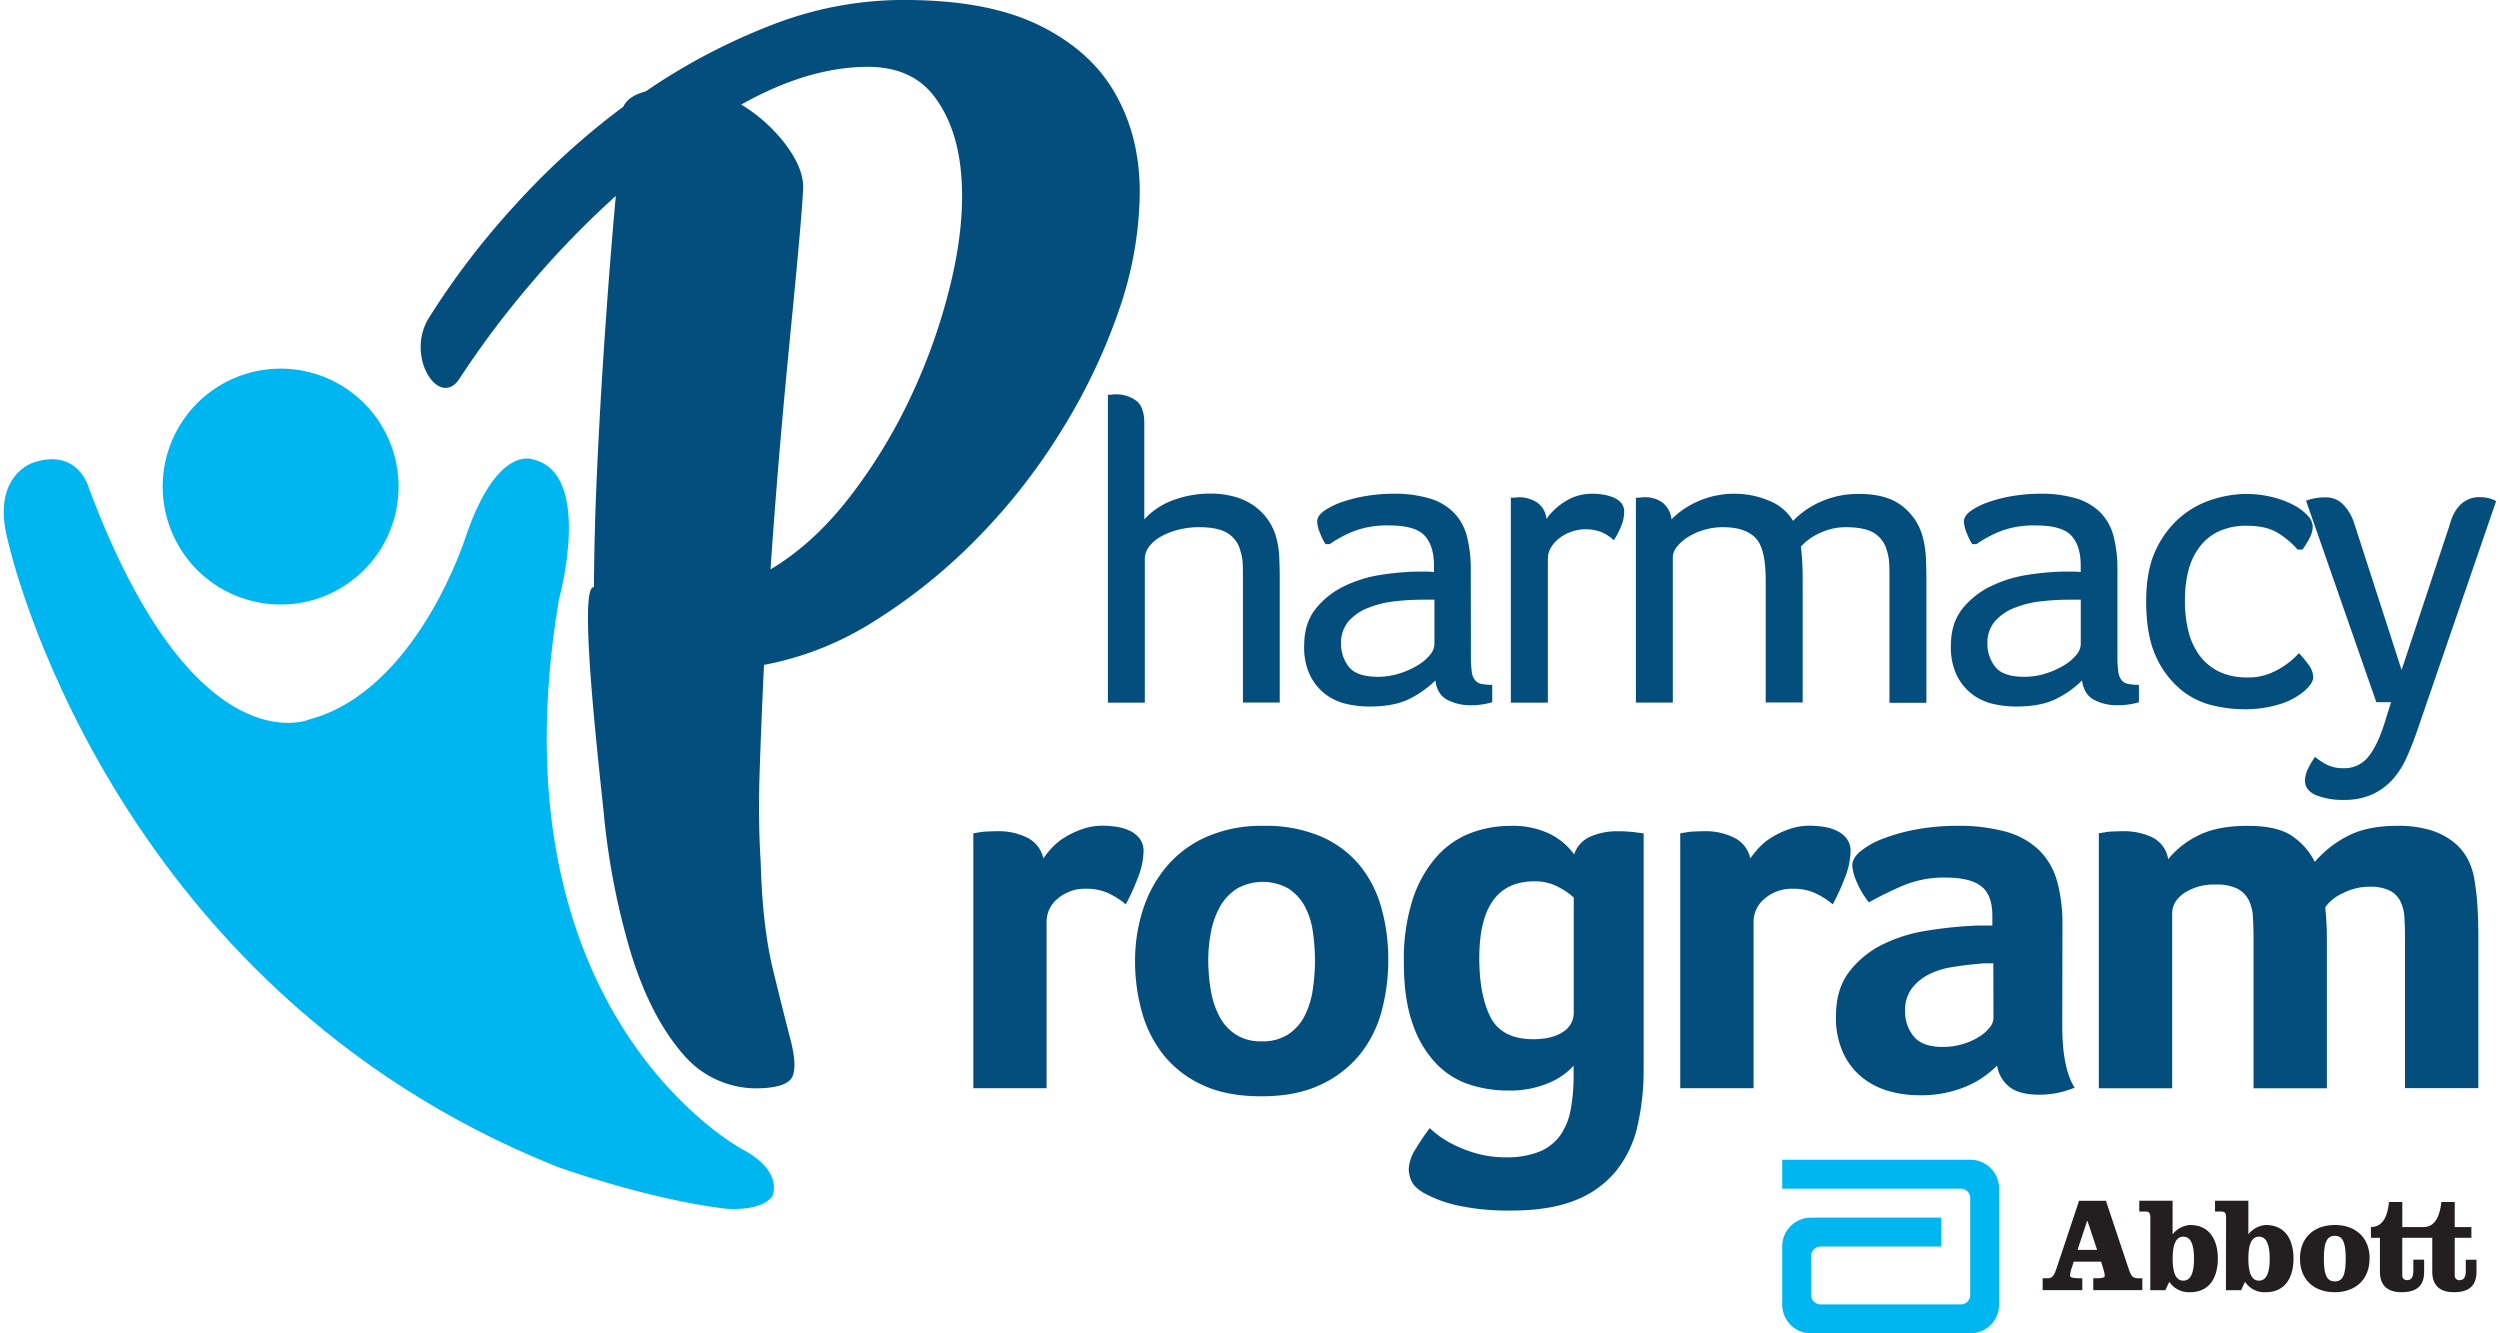
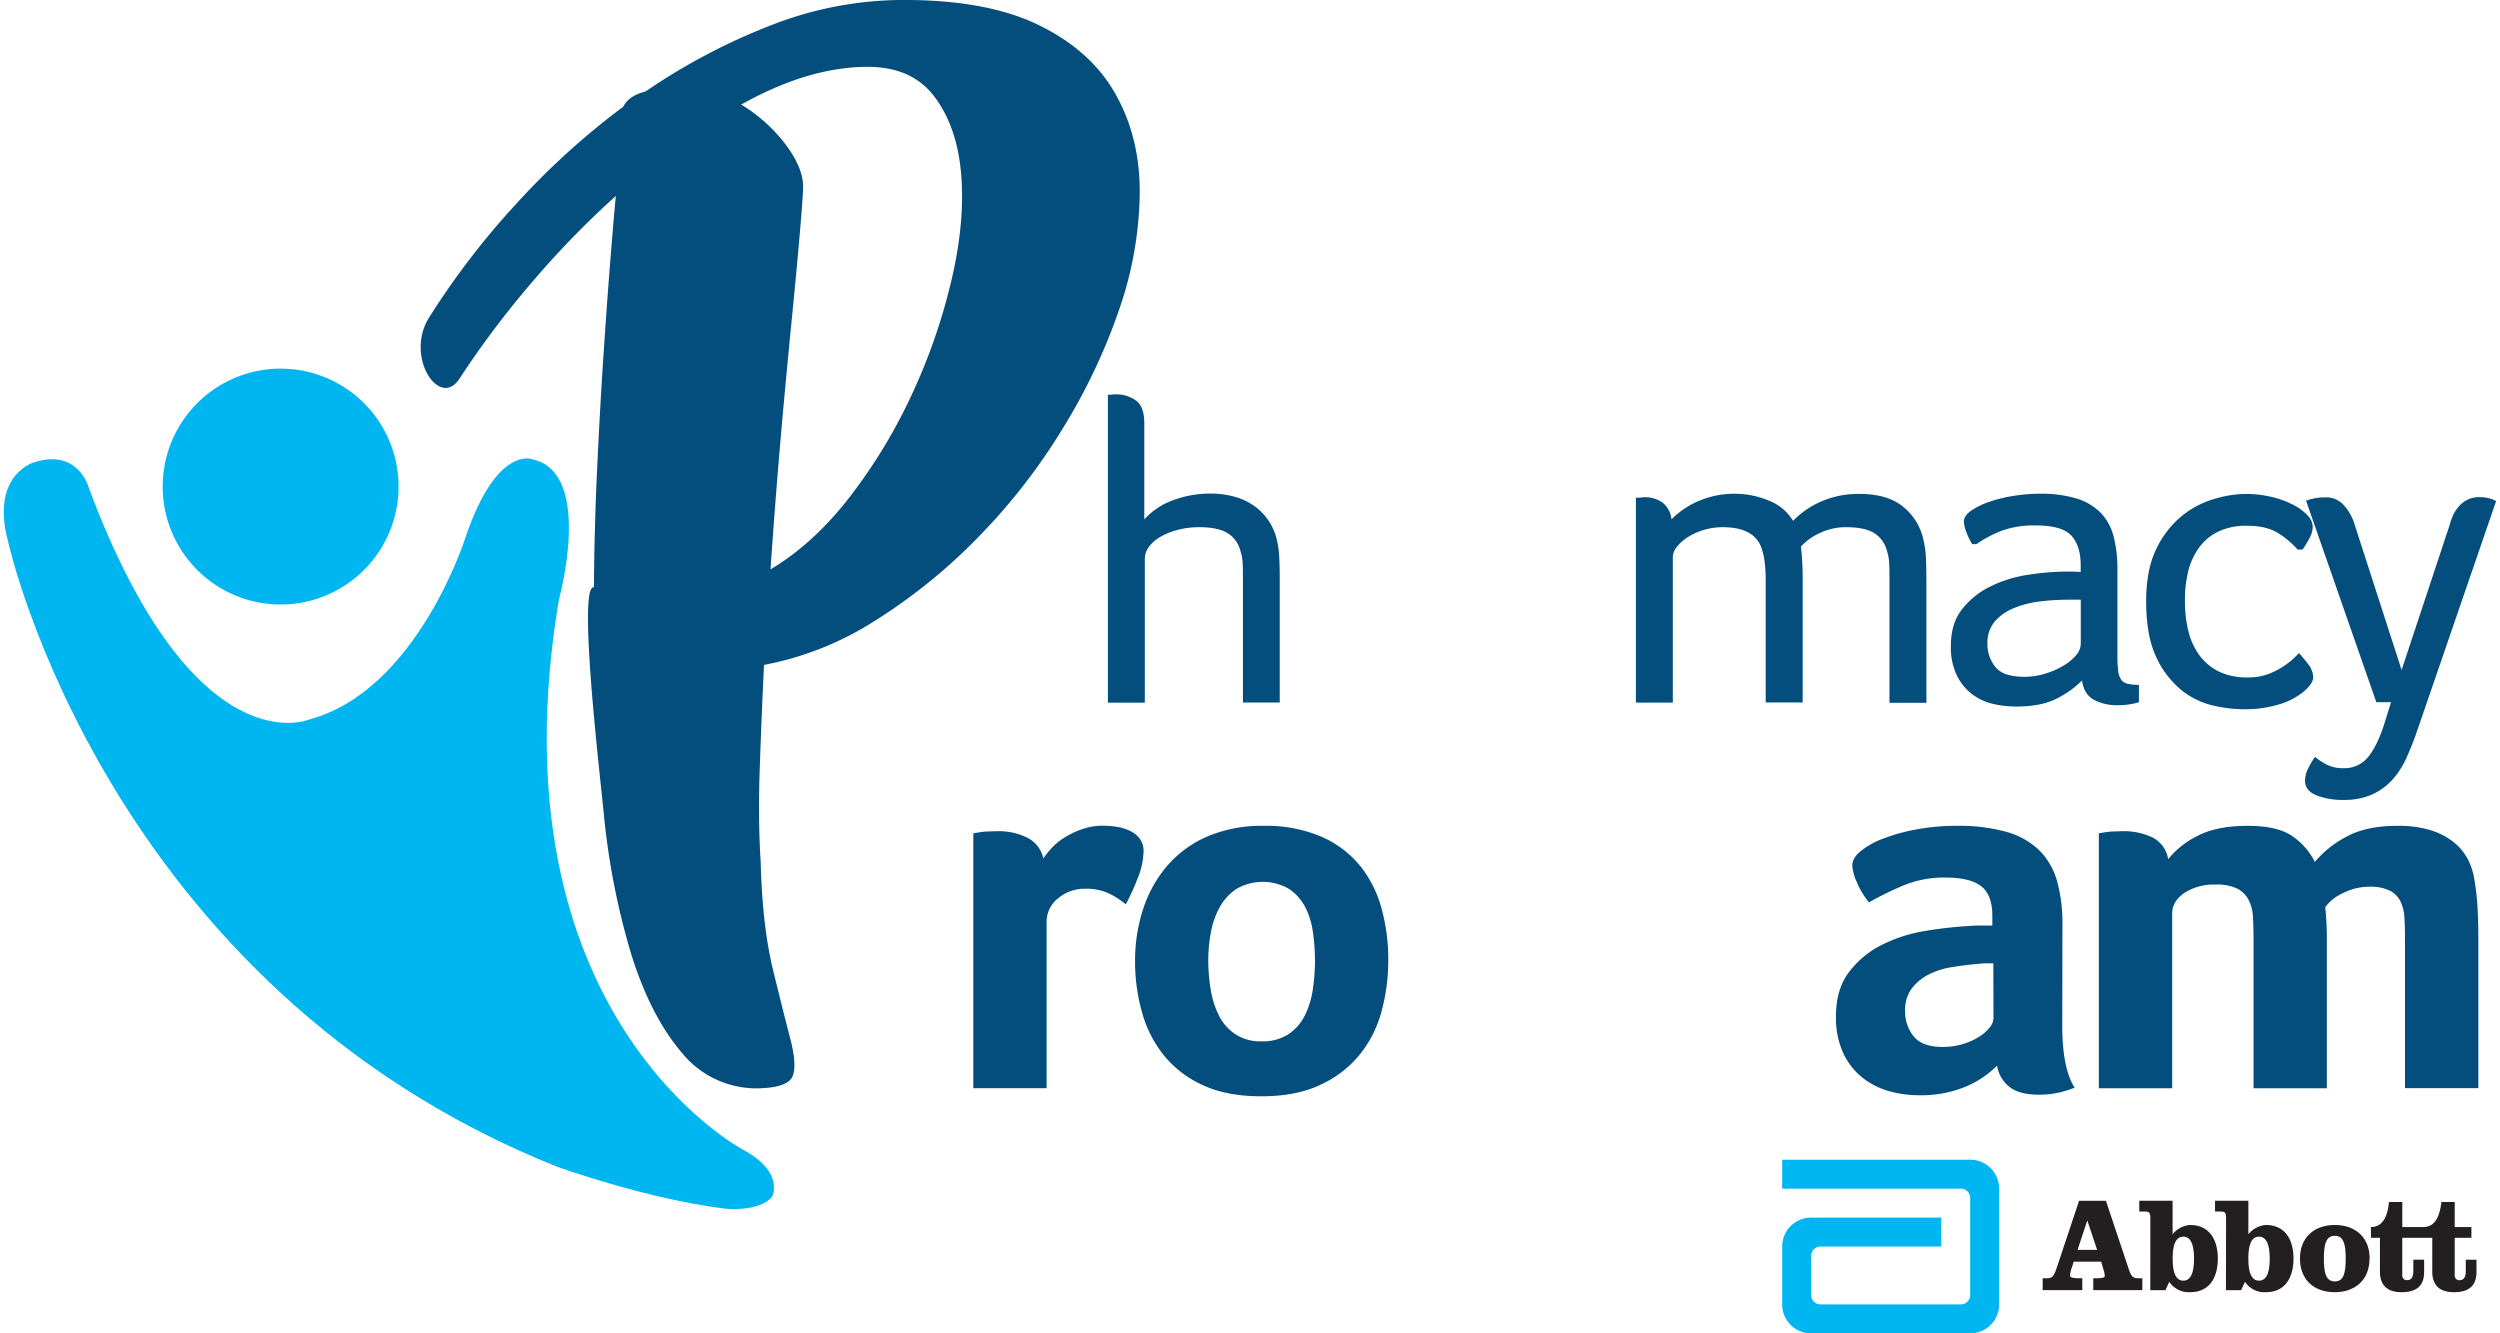
<svg xmlns="http://www.w3.org/2000/svg" id="Layer_1" data-name="Layer 1" viewBox="0 0 750 400">
  <defs>
    <style>.cls-1{fill:#00b6f1;}.cls-2{fill:#231f20;}.cls-3{fill:#034e7d;}</style>
  </defs>
  <title>pp-logo</title>
  <path class="cls-1" d="M543.29,365.29a8.63,8.63,0,0,0-8.63,8.64v17.42a8.64,8.64,0,0,0,8.63,8.65h47.8a8.64,8.64,0,0,0,8.64-8.65V356.59a8.65,8.65,0,0,0-8.64-8.67H534.66v8.68h53.59a2.81,2.81,0,0,1,2.81,2.8v29.12a2.8,2.8,0,0,1-2.81,2.8H546.13a2.8,2.8,0,0,1-2.8-2.8V376.77a2.8,2.8,0,0,1,2.8-2.8h36.26v-8.68Z" />
  <path class="cls-2" d="M710.85,377.58c0,6.48-4.42,10.08-10.44,10.08S690,384.06,690,377.58s4.41-10.08,10.45-10.08,10.44,3.6,10.44,10.08m-43.11,9.48h4.55l1.17-2.52a6.93,6.93,0,0,0,6.22,3.12c6.08,0,8.33-4.74,8.33-10.09s-2.25-10.07-8.33-10.07a7.36,7.36,0,0,0-5.21,2.79V360.23h-10v3.23h1.85c1.19,0,1.46.6,1.46,1.75Zm-22.69,0h4.53l1.17-2.52a7,7,0,0,0,6.23,3.12c6.07,0,8.33-4.74,8.33-10.09S663.05,367.5,657,367.5a7.36,7.36,0,0,0-5.22,2.79V360.23h-10v3.23h1.86c1.17,0,1.46.6,1.46,1.75Zm-18.94-20.82h.08l2.9,8.71h-5.86Zm-2.43-6-6.75,20.23c-.82,2.46-1.38,3-2.79,3h-1.38v3.57h11.89v-3.57h-1.16c-1.1,0-2.53-.13-2.53-.78a8.94,8.94,0,0,1,.61-2.57l.49-1.62h8.25l.85,2.9a5.15,5.15,0,0,1,.21,1.46c0,.44-1,.61-2.22.61h-1.21v3.57H642.7v-3.57h-1.38c-1.4,0-2-.57-2.78-3l-6.76-20.23Zm34.48,17.34c0,4.14-.92,6.61-3.2,6.61s-3.2-2.47-3.2-6.61.93-6.58,3.2-6.58,3.2,2.46,3.2,6.58m42.25-6.83c-2.43,0-3.28,2.05-3.28,6.84s.85,6.83,3.28,6.83,3.26-2.06,3.26-6.83-.84-6.84-3.26-6.84m39.29,7.17v3.14c0,1.87-.41,3-1.94,3a1.37,1.37,0,0,1-1.38-1.55V371.34h5v-3.23h-5v-7.52h-4C732,364,731,368.11,727,368.11h-6.31v-7.52h-4c-.32,3.36-1.38,7.52-5.41,7.52v3.23h2.7v10.17c0,4.13,2.3,6.15,6.46,6.15,4.88,0,6.8-2.19,6.8-6.15v-3.6H724v3.14c0,1.87-.41,3-1.94,3a1.37,1.37,0,0,1-1.38-1.55V371.34h9v10.17c0,4.13,2.3,6.15,6.46,6.15,4.85,0,6.81-2.19,6.81-6.15v-3.6Zm-58.83-.34c0,4.14-.92,6.61-3.21,6.61s-3.19-2.47-3.19-6.61.93-6.58,3.19-6.58,3.21,2.46,3.21,6.58" />
  <path class="cls-1" d="M118.54,137.51a35.38,35.38,0,1,1-42.82-25.89A35.38,35.38,0,0,1,118.54,137.51Z" />
  <path class="cls-1" d="M92.89,215.81s-34.52,15.11-66.15-69.17c0,0-3-12.31-16.58-7.93,0,0-13.18,3.77-7.71,23.85,0,0,29.19,133.39,164.77,187.49,0,0,26.39,9.56,50.11,12.52,0,0,10.24,1.22,14.28-3.52,0,0,3.95-7.32-8.69-14.13,0,0-76.22-40-55.26-165,0,0,10.52-37.87-7.76-42.08,0,0-10.72-4.68-20.21,23.25C139.69,161.14,125.22,207.09,92.89,215.81Z" />
  <path class="cls-3" d="M269.63,0q26-.25,41.88,7.47T334.69,28.3q7.4,13.1,7.23,30a110.59,110.59,0,0,1-6.25,34.79,177.1,177.1,0,0,1-17,35.7,181.05,181.05,0,0,1-25.24,32.4,167.09,167.09,0,0,1-30.77,24.92,94.12,94.12,0,0,1-33.46,13.36q-.78,16.41-1.29,31.51t.3,27.66c.33,12.85,1.58,23.6,3.69,32.28s3.84,15.54,5.18,20.68,1.6,8.82.77,11.09-3.94,3.52-9.28,3.77a28.77,28.77,0,0,1-23.91-10.51q-9.43-11-15.26-29.59a218.75,218.75,0,0,1-8.3-42.67c-1.66-16.09-7.65-68.32-2.93-67.51q.14-17.67.93-34.71t1.77-32.35q1-15.27,2-28.15c.68-8.57,1.29-16,1.88-22.19a275,275,0,0,0-25.78,26.62,279,279,0,0,0-21.11,28.17c-6,9.3-16.46-6.56-9.18-18.23a234.94,234.94,0,0,1,25.88-33.85A224.84,224.84,0,0,1,187,32c1-2.15,3.27-3.68,6.69-4.57A184.46,184.46,0,0,1,231.14,7.65,108.89,108.89,0,0,1,269.63,0ZM222.37,31.37a48.13,48.13,0,0,1,13.15,11.75c3.56,4.69,5.39,9,5.42,12.82,0,1.28-.26,5.42-.85,12.38s-1.41,15.77-2.45,26.38-2.2,22.53-3.35,35.73-2.2,26.64-3.13,40.38q13.1-7.81,24.05-22.1a160.71,160.71,0,0,0,18.66-31.05,176.61,176.61,0,0,0,11.71-34.2q4-17.43,2.74-31.54t-8.11-23.07q-6.85-8.94-20.34-8.8Q242.2,20.23,222.37,31.37Z" />
  <path class="cls-3" d="M313,257.53a27.4,27.4,0,0,1,2.58-3.2,18.37,18.37,0,0,1,4-3.21,25.57,25.57,0,0,1,5.17-2.41,18.79,18.79,0,0,1,6.07-1,29,29,0,0,1,4.12.32,14.69,14.69,0,0,1,4,1.2,7.85,7.85,0,0,1,3,2.41,6.15,6.15,0,0,1,1.13,3.76,22.68,22.68,0,0,1-1.78,8.1,67.24,67.24,0,0,1-3.55,7.81,23.75,23.75,0,0,0-5.5-3.47,15.89,15.89,0,0,0-6.47-1.22,12.45,12.45,0,0,0-8.4,2.92,8.9,8.9,0,0,0-3.39,7v49.92H292V250c.54-.1,1.19-.21,1.94-.32a20.89,20.89,0,0,1,2.27-.24c.86,0,1.88-.08,3.07-.08a19.08,19.08,0,0,1,9,2A9,9,0,0,1,313,257.53Z" />
  <path class="cls-3" d="M416.48,287.84a58.69,58.69,0,0,1-2,15.51,35.1,35.1,0,0,1-6.61,13.1A33.14,33.14,0,0,1,396,325.5q-7.25,3.39-17.58,3.39t-17.5-3.31a32.14,32.14,0,0,1-11.69-8.89,35.87,35.87,0,0,1-6.61-12.93,56,56,0,0,1-2.1-15.44,49.71,49.71,0,0,1,2.42-15.6,38,38,0,0,1,7.18-12.93,33.34,33.34,0,0,1,12-8.81,41.42,41.42,0,0,1,16.94-3.23A42.17,42.17,0,0,1,396.4,251,31.08,31.08,0,0,1,408,259.71a35,35,0,0,1,6.45,12.77A57,57,0,0,1,416.48,287.84Zm-22,.16a58.07,58.07,0,0,0-.65-8.65,22.4,22.4,0,0,0-2.43-7.52,14.69,14.69,0,0,0-4.84-5.25,15.8,15.8,0,0,0-15.6.08,15.59,15.59,0,0,0-5,5.42,24.84,24.84,0,0,0-2.67,7.51,45.26,45.26,0,0,0-.81,8.57,53.57,53.57,0,0,0,.73,8.73,26.52,26.52,0,0,0,2.51,7.84,14.36,14.36,0,0,0,4.93,5.57,13.73,13.73,0,0,0,7.83,2.1,14.1,14.1,0,0,0,8-2.1,14.42,14.42,0,0,0,4.92-5.57,25.08,25.08,0,0,0,2.43-7.84A60.7,60.7,0,0,0,394.5,288Z" />
-   <path class="cls-3" d="M493.09,320.49a75.35,75.35,0,0,1-1.86,17.37,33.14,33.14,0,0,1-6.46,13.5,29.83,29.83,0,0,1-12.21,8.73q-7.59,3.06-19.07,3.07a71.77,71.77,0,0,1-15.92-1.46,38.21,38.21,0,0,1-9.94-3.55q-3.24-1.78-4.12-3.72a8.83,8.83,0,0,1-.89-3.72,12.22,12.22,0,0,1,2.1-6.06,68.41,68.41,0,0,1,4.2-6.22,26,26,0,0,0,3.15,2.58,31.09,31.09,0,0,0,4.93,2.83,38.49,38.49,0,0,0,6.55,2.35,31.28,31.28,0,0,0,8,1,26.35,26.35,0,0,0,10.26-1.69,14.5,14.5,0,0,0,6.23-4.85,19.47,19.47,0,0,0,3.15-7.68,54.21,54.21,0,0,0,.89-10.34v-2.91a20.69,20.69,0,0,1-7.28,5.09,29.78,29.78,0,0,1-12.6,2.34,36.3,36.3,0,0,1-11.56-1.86,24.28,24.28,0,0,1-9.94-6.38A32.14,32.14,0,0,1,423.75,307q-2.6-7.35-2.59-18.35a58.57,58.57,0,0,1,2.67-18.91,36.32,36.32,0,0,1,7.11-12.68,26.18,26.18,0,0,1,10.18-7.12,33.72,33.72,0,0,1,12.05-2.18,25.65,25.65,0,0,1,11.8,2.42,19.71,19.71,0,0,1,7.27,6.15,8.81,8.81,0,0,1,4.85-5.34,19.83,19.83,0,0,1,8.24-1.61c.86,0,1.78,0,2.75.08s1.83.13,2.59.24l2.42.32Zm-49.3-33.14q0,11.31,3.4,17.86T460,311.76c3.76,0,6.73-.73,8.89-2.19a6.64,6.64,0,0,0,3.23-5.73V269.25a21.86,21.86,0,0,0-4.45-3.07,14.65,14.65,0,0,0-7.35-1.78Q443.8,264.4,443.79,287.35Z" />
-   <path class="cls-3" d="M525.09,257.53a28.7,28.7,0,0,1,2.59-3.2,18.37,18.37,0,0,1,4-3.21,25.57,25.57,0,0,1,5.17-2.41,18.77,18.77,0,0,1,6.06-1,29,29,0,0,1,4.13.32,14.69,14.69,0,0,1,4,1.2,7.92,7.92,0,0,1,3,2.41,6.15,6.15,0,0,1,1.13,3.76,22.68,22.68,0,0,1-1.78,8.1,65.52,65.52,0,0,1-3.56,7.81,23.5,23.5,0,0,0-5.49-3.47,15.89,15.89,0,0,0-6.47-1.22,12.45,12.45,0,0,0-8.4,2.92,8.92,8.92,0,0,0-3.4,7v49.92h-22V250c.54-.1,1.19-.21,1.94-.32a21,21,0,0,1,2.26-.24c.86,0,1.89-.08,3.08-.08a19.08,19.08,0,0,1,9,2A9,9,0,0,1,525.09,257.53Z" />
  <path class="cls-3" d="M618.68,307.72q0,12.76,3.71,18.58a30.63,30.63,0,0,1-5.41,1.62,27.84,27.84,0,0,1-5.25.49q-5.82,0-8.81-2.27a10.11,10.11,0,0,1-3.8-6.46,29.09,29.09,0,0,1-9.38,6.3,35,35,0,0,1-14.22,2.59,32.82,32.82,0,0,1-8.73-1.21,22.85,22.85,0,0,1-7.92-3.95,20.46,20.46,0,0,1-5.82-7.33,25.12,25.12,0,0,1-2.26-11.2q0-8.22,4-13.37a28.2,28.2,0,0,1,9.94-8.14,45.15,45.15,0,0,1,12.93-4.1,121.83,121.83,0,0,1,12.77-1.46c1.29-.1,2.56-.16,3.8-.16h3.47v-2.94q0-6.21-3.31-8.82t-10.75-2.62a31.79,31.79,0,0,0-12.36,2.26,101.47,101.47,0,0,0-10.59,5.17,23.88,23.88,0,0,1-3.64-6.06,14.73,14.73,0,0,1-1.37-4.93c0-1.5.83-3,2.51-4.36a24.45,24.45,0,0,1,6.86-3.8,56,56,0,0,1,10-2.75,65.59,65.59,0,0,1,12-1.05,53,53,0,0,1,14.79,1.78,23.27,23.27,0,0,1,9.86,5.49,20.9,20.9,0,0,1,5.41,9.3,46.87,46.87,0,0,1,1.62,13ZM598,289h-2.26a15.75,15.75,0,0,0-2.27.16q-4,.33-8,1a23.13,23.13,0,0,0-7,2.26,14.73,14.73,0,0,0-5,4.2,10.8,10.8,0,0,0-1.94,6.63,11.68,11.68,0,0,0,2.59,7.68q2.58,3.15,8.72,3.15a20.46,20.46,0,0,0,5.82-.81,19.72,19.72,0,0,0,4.85-2.1,12.23,12.23,0,0,0,3.31-2.83,4.7,4.7,0,0,0,1.22-2.83Z" />
  <path class="cls-3" d="M651.65,326.47h-22V250c.53-.1,1.18-.21,1.92-.32a20.48,20.48,0,0,1,2.25-.24c.85,0,1.87-.08,3-.08a19.92,19.92,0,0,1,8.9,1.86,8.78,8.78,0,0,1,4.73,6.54A26,26,0,0,1,659,250.9c3.85-2.1,9-3.15,15.34-3.15q9.07,0,13.54,3.23a20.25,20.25,0,0,1,6.57,7.6,31.54,31.54,0,0,1,9.38-7.52q6-3.3,15.19-3.31A33.54,33.54,0,0,1,729,249a21.27,21.27,0,0,1,7,3.56,16.24,16.24,0,0,1,4.37,5.25,20.39,20.39,0,0,1,2,6.39,72.05,72.05,0,0,1,.89,8.08c.16,2.91.24,5.76.24,8.57v45.58h-22V281.86q0-3.56-.17-6.47a12.57,12.57,0,0,0-1.21-5,7.21,7.21,0,0,0-3.23-3.23,13.26,13.26,0,0,0-6.06-1.14,17.28,17.28,0,0,0-8,1.95,13.14,13.14,0,0,0-5.26,4.2,90.75,90.75,0,0,1,.49,9.53v44.78h-22V281.86q0-3.56-.17-6.63a12.68,12.68,0,0,0-1.3-5.25,8,8,0,0,0-3.41-3.4,14.13,14.13,0,0,0-6.51-1.21,16.23,16.23,0,0,0-9.36,2.51q-3.66,2.5-3.66,6.22Z" />
  <path class="cls-3" d="M372.88,174.18c0-1.65,0-3.23-.06-4.75a15.11,15.11,0,0,0-.72-4.24,8.64,8.64,0,0,0-3.78-5.21q-2.86-1.81-8.47-1.82a24.83,24.83,0,0,0-6.7.85,20.42,20.42,0,0,0-5.21,2.15,10.6,10.6,0,0,0-3.33,3,5.94,5.94,0,0,0-1.17,3.39v43.25H332.37V118.43H333a4.72,4.72,0,0,0,.72-.07,6.38,6.38,0,0,1,.84-.06,10.37,10.37,0,0,1,6.19,1.82q2.53,1.83,2.54,6.78v28.92a21.47,21.47,0,0,1,8.6-5.74,31.29,31.29,0,0,1,11.07-2,26.19,26.19,0,0,1,8,1.11,18.58,18.58,0,0,1,5.86,3,17.22,17.22,0,0,1,6.19,9.58,28,28,0,0,1,.78,5.79q.14,3.19.13,6.19v37H372.88Z" />
-   <path class="cls-3" d="M441.27,196.59a34.27,34.27,0,0,0,.26,4.88,5.19,5.19,0,0,0,1,2.61,3.33,3.33,0,0,0,1.95,1.1,15.4,15.4,0,0,0,3.19.27v5.21a18.49,18.49,0,0,1-2.87.65,23.56,23.56,0,0,1-3.51.26,14.88,14.88,0,0,1-7.12-1.63c-2-1.09-3.21-3-3.56-5.8a30,30,0,0,1-7.82,5.54q-4.56,2.28-12,2.28a30.94,30.94,0,0,1-6.84-.78,16.48,16.48,0,0,1-6.26-2.87,16.08,16.08,0,0,1-4.62-5.6,19.43,19.43,0,0,1-1.82-9q0-6.76,3.45-11.07a24.51,24.51,0,0,1,8.53-6.77,38.33,38.33,0,0,1,10.88-3.39,81.5,81.5,0,0,1,10.62-1h2.73a24.25,24.25,0,0,1,2.73.13v-2c0-3.9-.93-6.88-2.8-8.92s-5.45-3.06-10.74-3.06a28.57,28.57,0,0,0-9.9,1.5,35.52,35.52,0,0,0-7.82,4.1h-1.3a19.86,19.86,0,0,1-1.76-3.65,9.61,9.61,0,0,1-.72-3.12c0-1.13.7-2.2,2.09-3.2a22.15,22.15,0,0,1,5.41-2.67,42.82,42.82,0,0,1,7.36-1.82,50.1,50.1,0,0,1,7.94-.65A36.8,36.8,0,0,1,429,149.56a17.17,17.17,0,0,1,7.22,4.3,15.92,15.92,0,0,1,3.89,7.17,39.68,39.68,0,0,1,1.12,9.9Zm-10.94-16.68h-3.78a72,72,0,0,0-8.47.52,30.09,30.09,0,0,0-7.81,2,15,15,0,0,0-5.74,4,9.89,9.89,0,0,0-2.21,6.71,10.87,10.87,0,0,0,2.34,6.9q2.35,3,8.73,3a21.12,21.12,0,0,0,6.45-1,24.4,24.4,0,0,0,5.4-2.41,14,14,0,0,0,3.72-3.12,5.29,5.29,0,0,0,1.37-3.26Z" />
-   <path class="cls-3" d="M455.6,149.17a10,10,0,0,1,5.4,1.5,6.67,6.67,0,0,1,2.93,5,19.21,19.21,0,0,1,5.47-5.14,15,15,0,0,1,8.47-2.41,19.85,19.85,0,0,1,3.06.26,13.52,13.52,0,0,1,3.06.85,6.17,6.17,0,0,1,2.35,1.62,4.06,4.06,0,0,1,.91,2.74,11.41,11.41,0,0,1-1,4.49,25.29,25.29,0,0,1-2.09,4,12.94,12.94,0,0,0-3.64-2.41,13.14,13.14,0,0,0-12.77,1.82,10.19,10.19,0,0,0-2.48,2.8,6.45,6.45,0,0,0-.91,3.26v43.25H453.25V149.3h.91a5.12,5.12,0,0,0,.78-.06A3.62,3.62,0,0,1,455.6,149.17Z" />
  <path class="cls-3" d="M520.86,148.13a26.24,26.24,0,0,1,9.64,2,14.54,14.54,0,0,1,7.42,6.13,25.82,25.82,0,0,1,8.14-5.67,27.44,27.44,0,0,1,11.79-2.41q8.48,0,13.16,3.91a17.31,17.31,0,0,1,6,9.77,29.37,29.37,0,0,1,.78,5.79q.13,3.19.13,6.19v37H566.84V174.18c0-1.65,0-3.23-.06-4.75a15.11,15.11,0,0,0-.72-4.24,8.74,8.74,0,0,0-3.71-5.21q-2.8-1.81-8.54-1.82a18,18,0,0,0-8,1.82,16.57,16.57,0,0,0-5.53,4c.17,1.48.3,3,.39,4.63s.13,3.28.13,5v37.13H529.71V174.18a46.25,46.25,0,0,0-.26-5.14,20.43,20.43,0,0,0-.91-4.37q-2.09-6.51-11.72-6.51a19.67,19.67,0,0,0-5.54.78,18.87,18.87,0,0,0-4.75,2.09,13.09,13.09,0,0,0-3.39,2.93,5.12,5.12,0,0,0-1.3,3.19v43.64H490.77V149.3h.78a6.38,6.38,0,0,0,.84-.06,5.3,5.3,0,0,1,.85-.07,8.91,8.91,0,0,1,5.54,1.63,7.42,7.42,0,0,1,2.67,5,25.6,25.6,0,0,1,7.94-5.41A27.15,27.15,0,0,1,520.86,148.13Z" />
  <path class="cls-3" d="M635.23,196.59a34.27,34.27,0,0,0,.26,4.88,5.19,5.19,0,0,0,1,2.61,3.38,3.38,0,0,0,2,1.1,15.4,15.4,0,0,0,3.19.27v5.21a18.49,18.49,0,0,1-2.87.65,23.56,23.56,0,0,1-3.51.26,14.88,14.88,0,0,1-7.12-1.63q-3-1.63-3.57-5.8a29.75,29.75,0,0,1-7.81,5.54q-4.56,2.28-12,2.28a30.92,30.92,0,0,1-6.83-.78,16.41,16.41,0,0,1-6.26-2.87,16,16,0,0,1-4.62-5.6,19.43,19.43,0,0,1-1.82-9c0-4.51,1.14-8.2,3.45-11.07a24.51,24.51,0,0,1,8.53-6.77,38.33,38.33,0,0,1,10.88-3.39,81.53,81.53,0,0,1,10.61-1h2.74a24.25,24.25,0,0,1,2.73.13v-2c0-3.9-.93-6.88-2.8-8.92s-5.45-3.06-10.74-3.06a28.57,28.57,0,0,0-9.9,1.5,35.3,35.3,0,0,0-7.82,4.1h-1.3a19.86,19.86,0,0,1-1.76-3.65,9.61,9.61,0,0,1-.72-3.12c0-1.13.7-2.2,2.09-3.2a22.06,22.06,0,0,1,5.4-2.67,43.29,43.29,0,0,1,7.36-1.82,50.32,50.32,0,0,1,7.95-.65A36.84,36.84,0,0,1,623,149.56a17.17,17.17,0,0,1,7.22,4.3A15.81,15.81,0,0,1,634.1,161a39.19,39.19,0,0,1,1.13,9.9Zm-11-16.68h-3.77a71.83,71.83,0,0,0-8.47.52,30.27,30.27,0,0,0-7.82,2,15.05,15.05,0,0,0-5.73,4,9.89,9.89,0,0,0-2.21,6.71,10.87,10.87,0,0,0,2.34,6.9q2.34,3,8.73,3a21.12,21.12,0,0,0,6.45-1,24.4,24.4,0,0,0,5.4-2.41,14.2,14.2,0,0,0,3.72-3.12,5.28,5.28,0,0,0,1.36-3.26Z" />
  <path class="cls-3" d="M674.43,203.23a17,17,0,0,0,6.32-1.11,23.94,23.94,0,0,0,8.92-6.18,29.74,29.74,0,0,1,2.67,3.19,6.74,6.74,0,0,1,1.63,4q0,1.85-2.73,4.23a20.52,20.52,0,0,1-7.1,3.83,35.19,35.19,0,0,1-11.27,1.58,40.63,40.63,0,0,1-9.18-1.17,23.55,23.55,0,0,1-9.41-4.69,27.49,27.49,0,0,1-7.43-9.84q-3-6.31-3-16.74,0-9.63,3.16-15.89a28.66,28.66,0,0,1,7.75-9.83,28,28,0,0,1,9.74-5,34.53,34.53,0,0,1,9-1.43,33.57,33.57,0,0,1,8.4,1,28,28,0,0,1,6.39,2.44,15,15,0,0,1,4.1,3.15,5,5,0,0,1,1.43,3.22,7.6,7.6,0,0,1-1,3.52,30,30,0,0,1-2.08,3.38h-1.44a25.91,25.91,0,0,0-5.73-4.88q-3.51-2.28-9.51-2.28a19.31,19.31,0,0,0-8.46,1.69,15.49,15.49,0,0,0-5.8,4.76,20.08,20.08,0,0,0-3.32,7.16,35.42,35.42,0,0,0-1,8.79,37.52,37.52,0,0,0,1,9.06,20.74,20.74,0,0,0,3.32,7.36,16.23,16.23,0,0,0,5.93,4.95A19.38,19.38,0,0,0,674.43,203.23Z" />
  <path class="cls-3" d="M725.14,219.25c-.95,2.78-2,5.43-3.13,7.95a25.83,25.83,0,0,1-4.17,6.58,18.76,18.76,0,0,1-6.06,4.49,20.22,20.22,0,0,1-8.67,1.7,21.3,21.3,0,0,1-8.29-1.42c-2.22-.94-3.32-2.4-3.32-4.37a8.33,8.33,0,0,1,1-3.74,24.58,24.58,0,0,1,2-3.37,21,21,0,0,0,3.19,2.15,10.81,10.81,0,0,0,5.42,1.24,9.09,9.09,0,0,0,7.37-3.41q2.81-3.42,5-10.49l1.83-5.9H712.9l-21.08-60.45a16.07,16.07,0,0,1,5.73-1,7.17,7.17,0,0,1,5.48,2.22,14.52,14.52,0,0,1,3.12,5.21L720.48,201l14.33-43.25a22,22,0,0,1,1-2.93,11.34,11.34,0,0,1,1.76-2.8,7.94,7.94,0,0,1,6.45-2.87,10.16,10.16,0,0,1,4.82,1.17Z" />
</svg>